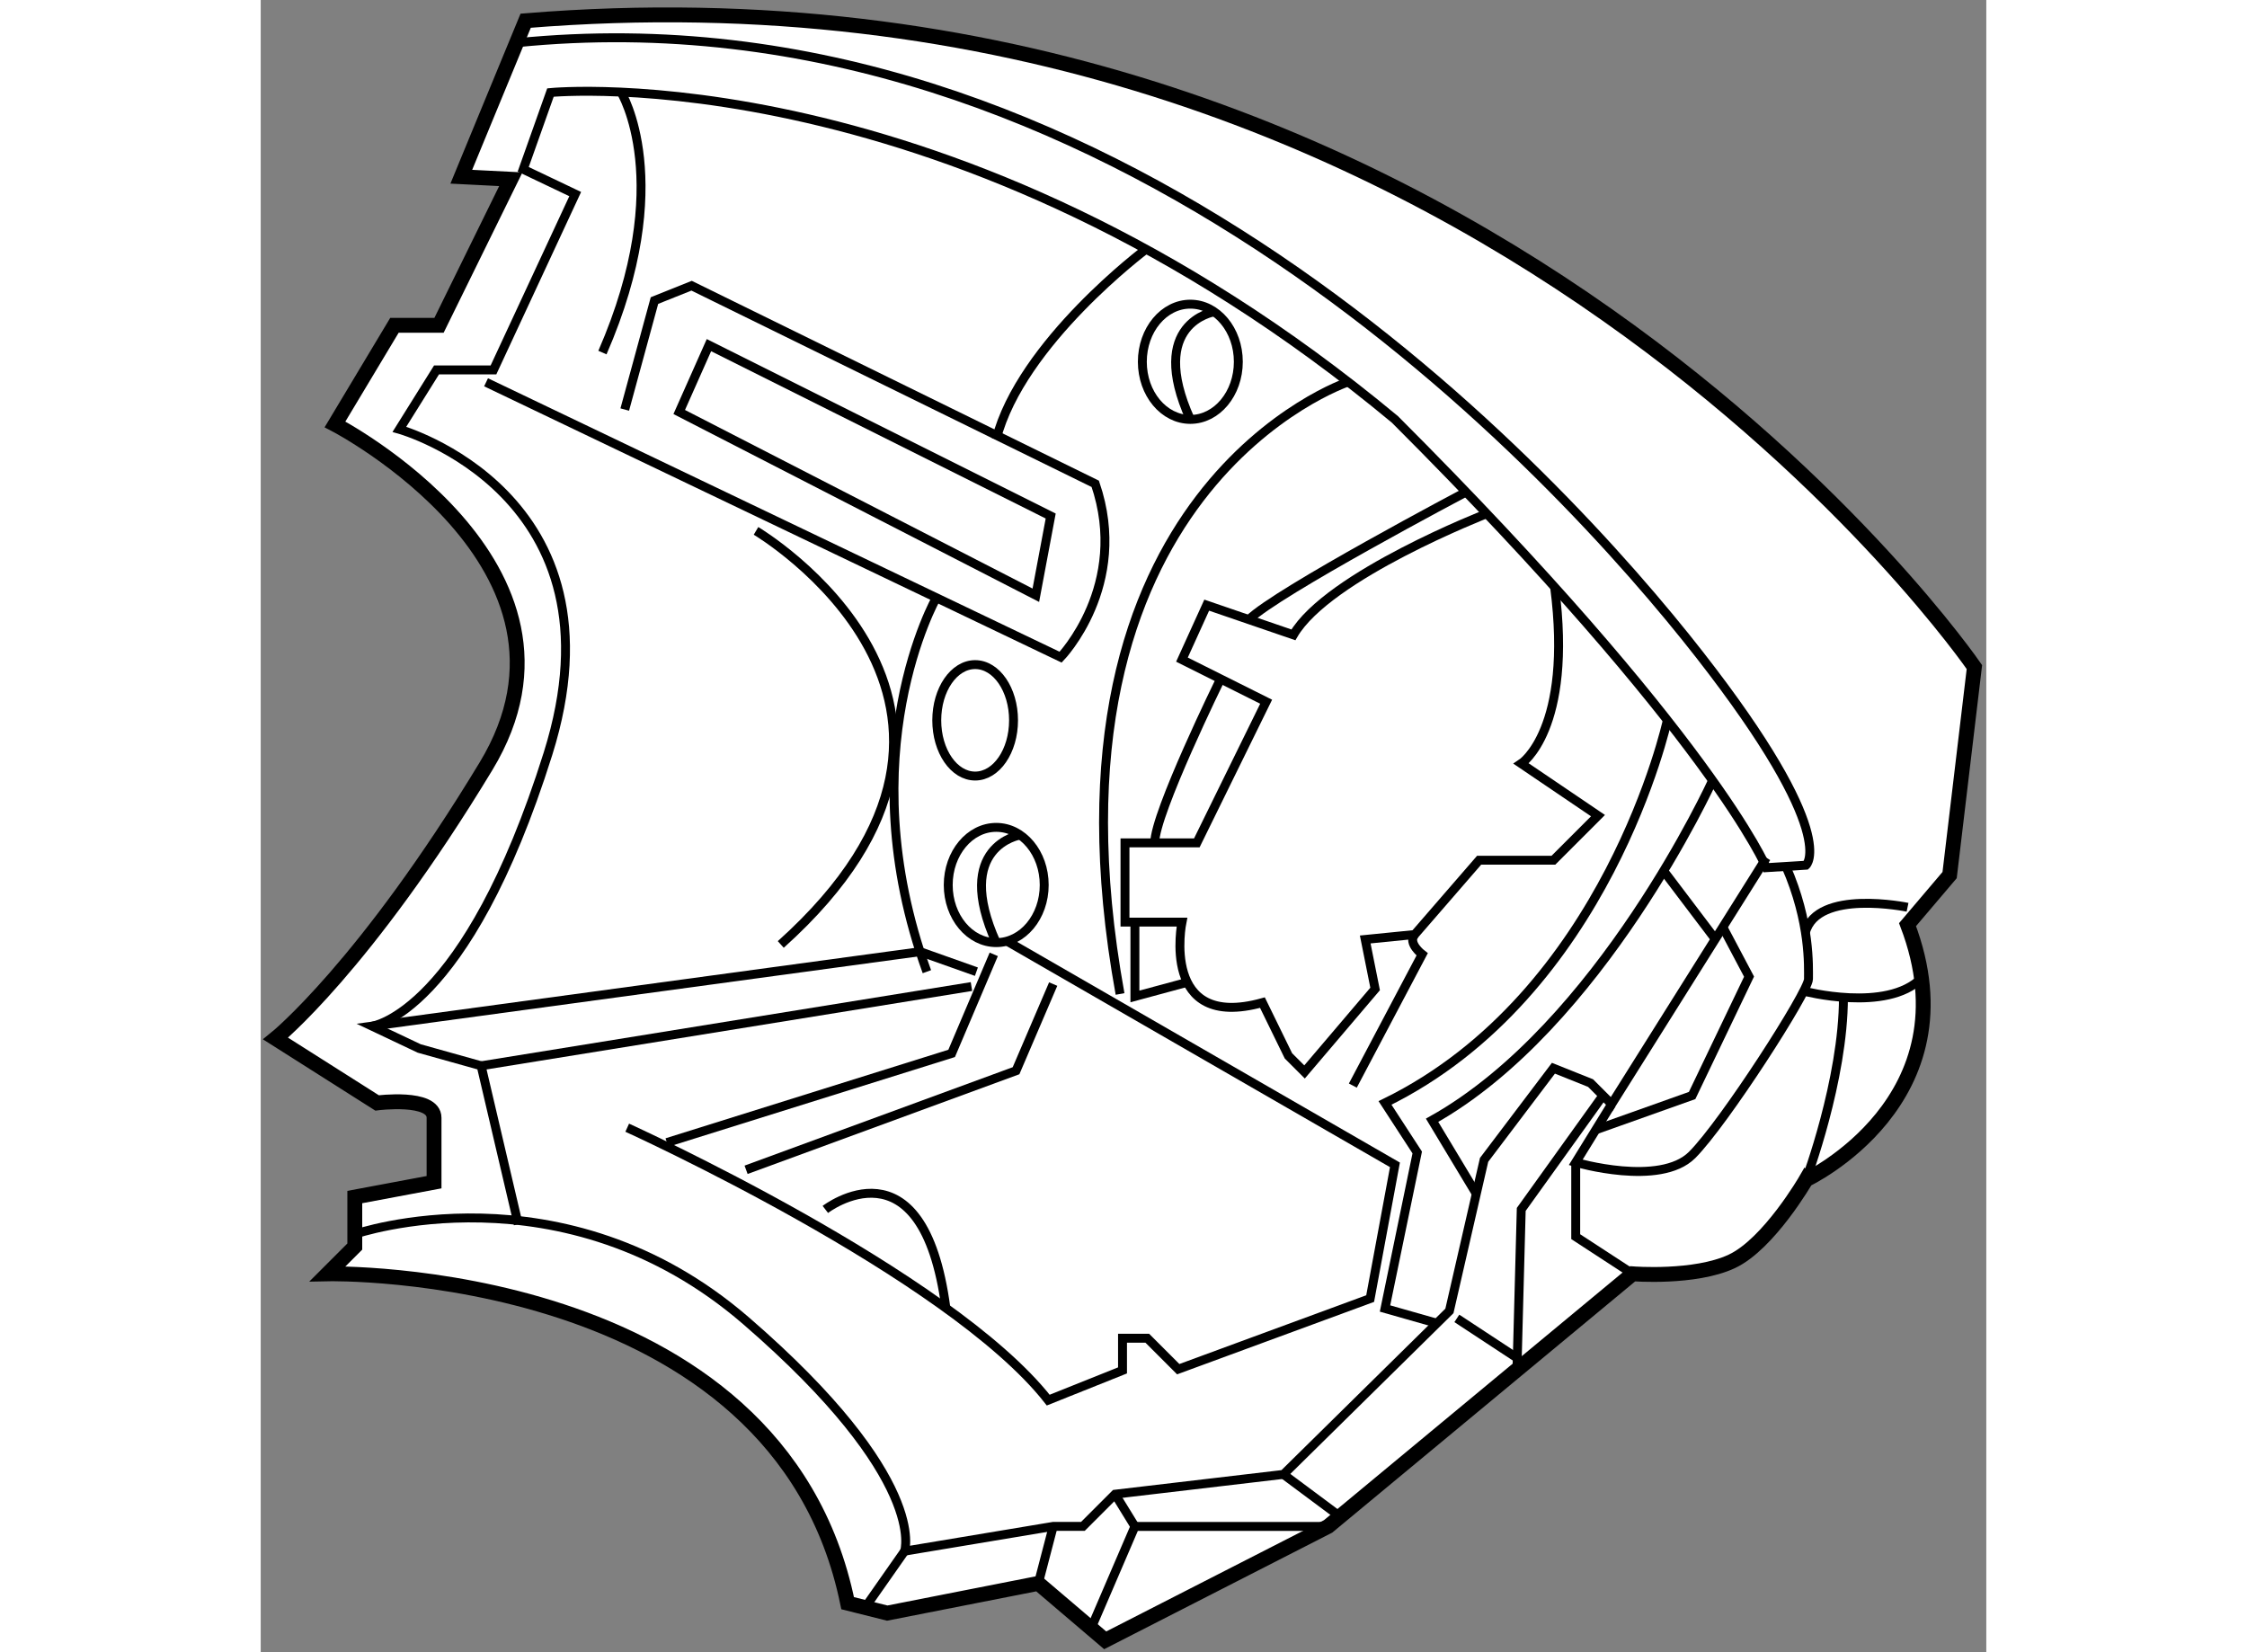
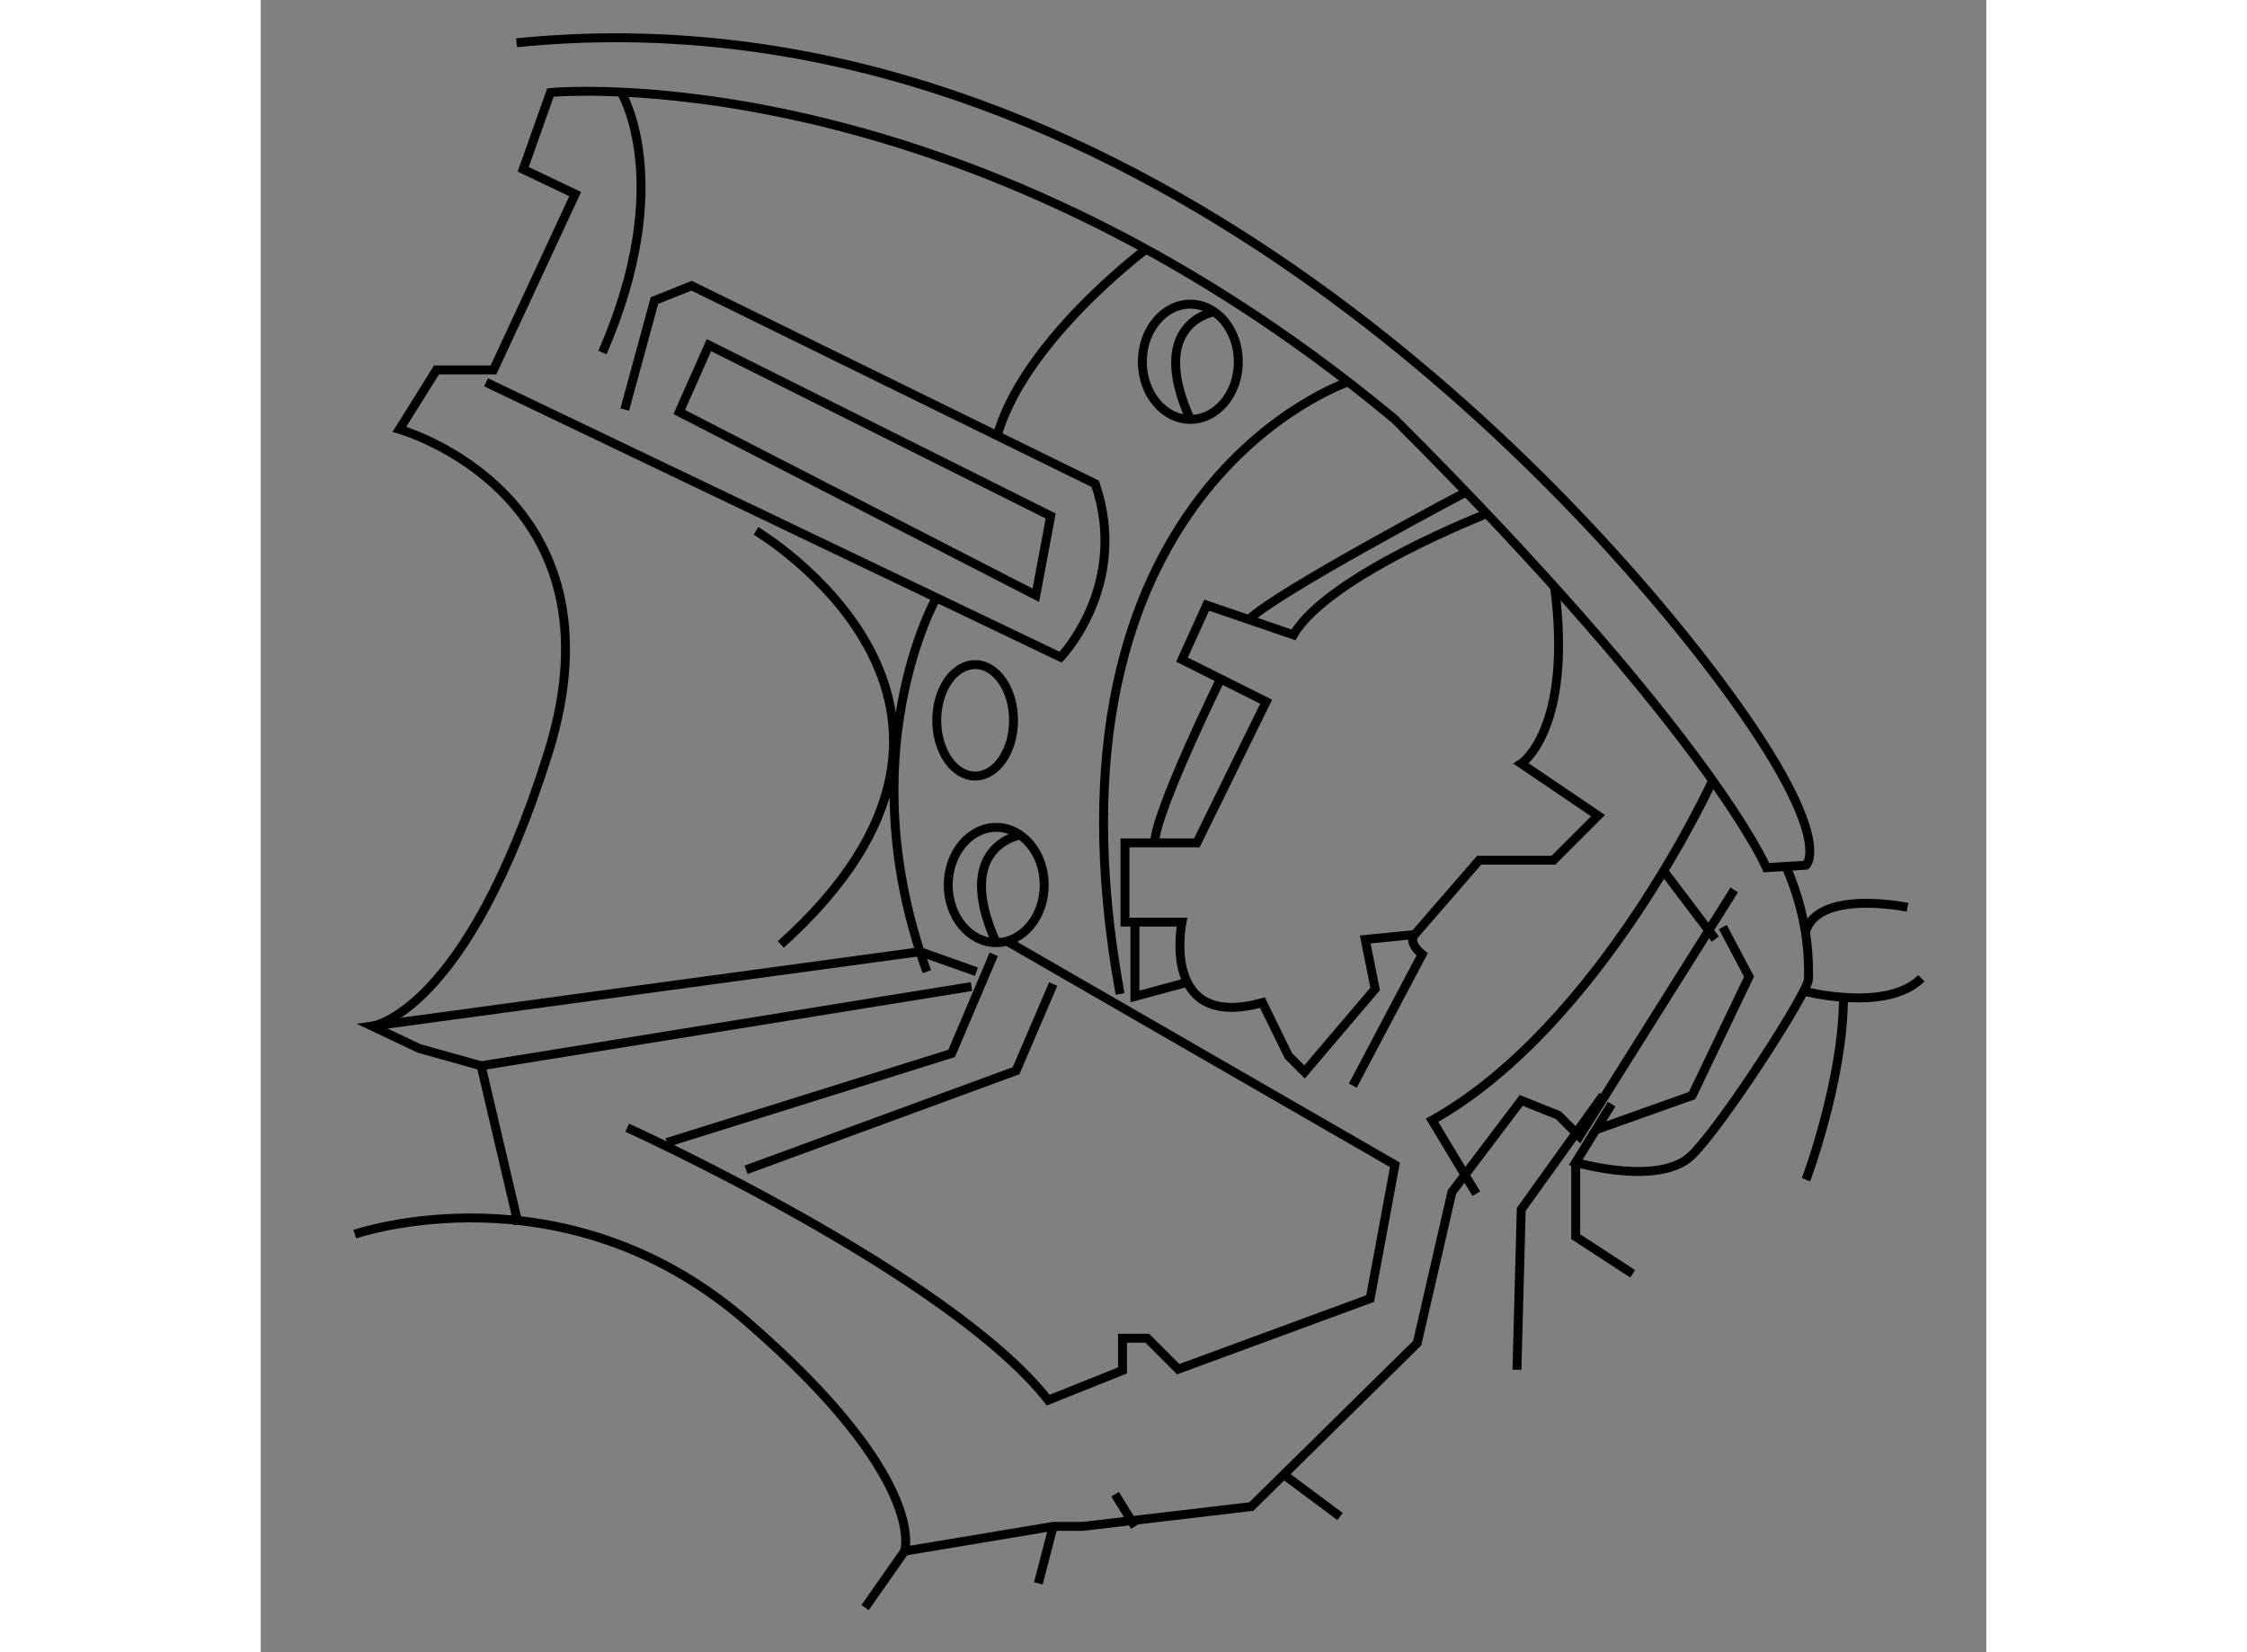
<svg xmlns="http://www.w3.org/2000/svg" version="1.1" x="0px" y="0px" width="244.8px" height="180px" viewBox="178.251 81.449 58.066 55.597" enable-background="new 0 0 244.8 180" xml:space="preserve">
  <rect x="178.251" y="81.449" width="58.066" height="55.597" fill="#808080" stroke="none" />
  <g>
-     <path fill="#FFFFFF" stroke="#000000" stroke-width="0.5" d="M233.667,112.563l1.416-1.667l0.834-7c0,0-16.715-24.366-48.75-21.75    l-2.166,5.25l1.666,0.084l-2.416,4.916h-1.5l-2,3.334c0,0,9.166,4.75,5.083,11.5s-7.083,9.166-7.083,9.166l3.416,2.167    c0,0,1.917-0.25,1.917,0.5s0,2.167,0,2.167l-2.667,0.5v1.666l-0.917,0.917c0,0,15.168-0.334,17.501,11.083l1.333,0.334l5.084-1    l2.25,1.916l7.5-3.833l10.25-8.5c0,0,2.083,0.166,3.333-0.417s2.5-2.75,2.5-2.75S235.916,118.479,233.667,112.563z" />
    <path fill="none" stroke="#000000" stroke-width="0.3" d="M186.861,82.888c19.943-2.008,35.057,14.508,39.807,20.592    s3.583,7.083,3.583,7.083l-1.333,0.083c0,0-1.834-4.417-12.5-15.083c-14.833-12.333-28.417-11-28.417-11l-0.917,2.583l1.75,0.834    l-2.75,5.916h-1.916l-1.25,2c0,0,7.75,2.167,5,10.917s-5.917,9.167-5.917,9.167l1.583,0.75l2.084,0.583l1.25,5.333" />
    <ellipse fill="none" stroke="#000000" stroke-width="0.3" cx="209.533" cy="93.623" rx="1.615" ry="1.939" />
    <path fill="none" stroke="#000000" stroke-width="0.3" d="M210.328,91.944c0,0-2.263,0.368-0.795,3.618" />
    <ellipse fill="none" stroke="#000000" stroke-width="0.3" cx="203.001" cy="111.229" rx="1.615" ry="1.939" />
    <path fill="none" stroke="#000000" stroke-width="0.3" d="M203.796,109.551c0,0-2.263,0.368-0.795,3.618" />
    <ellipse fill="none" stroke="#000000" stroke-width="0.3" cx="202.292" cy="105.688" rx="1.292" ry="1.875" />
    <path fill="none" stroke="#000000" stroke-width="0.3" d="M208.043,89.834c0,0-4.209,3.146-5.042,6.396" />
    <path fill="none" stroke="#000000" stroke-width="0.3" d="M185.834,94.313l19.334,9.25c0,0,2.332-2.416,1.166-5.833l-13.583-6.667    l-1.25,0.5l-1,3.667" />
    <polygon fill="none" stroke="#000000" stroke-width="0.3" points="204.834,98.813 193.334,93.063 192.334,95.313 204.334,101.479       " />
    <path fill="none" stroke="#000000" stroke-width="0.3" d="M214.843,94.302c0,0-10.758,3.594-7.675,20.594" />
    <path fill="none" stroke="#000000" stroke-width="0.3" d="M200.987,101.563c0,0-2.985,5.249-0.319,12.583" />
    <path fill="none" stroke="#000000" stroke-width="0.3" d="M194.918,99.313c0,0,9.833,5.834,0.833,13.917" />
-     <path fill="none" stroke="#000000" stroke-width="0.3" d="M181.417,122.979c0,0,7-2.418,13.167,2.916s5.334,7.75,5.334,7.75    l5-0.833h1l1.083-1.083l5.667-0.667l5.583-5.5l1.167-5.083l2.333-3.084l1.25,0.5l0.708,0.708l5.209-8.291" />
-     <polyline fill="none" stroke="#000000" stroke-width="0.3" points="214.168,132.813 207.668,132.813 206.194,136.242   " />
+     <path fill="none" stroke="#000000" stroke-width="0.3" d="M181.417,122.979c0,0,7-2.418,13.167,2.916s5.334,7.75,5.334,7.75    l5-0.833h1l5.667-0.667l5.583-5.5l1.167-5.083l2.333-3.084l1.25,0.5l0.708,0.708l5.209-8.291" />
    <polyline fill="none" stroke="#000000" stroke-width="0.3" points="220.524,127.542 220.668,122.146 223.418,118.313   " />
    <line fill="none" stroke="#000000" stroke-width="0.3" x1="207.001" y1="131.729" x2="207.668" y2="132.813" />
    <line fill="none" stroke="#000000" stroke-width="0.3" x1="212.668" y1="131.063" x2="214.57" y2="132.479" />
    <line fill="none" stroke="#000000" stroke-width="0.3" x1="199.918" y1="133.646" x2="198.589" y2="135.543" />
    <line fill="none" stroke="#000000" stroke-width="0.3" x1="204.918" y1="132.813" x2="204.418" y2="134.729" />
    <line fill="none" stroke="#000000" stroke-width="0.3" x1="185.668" y1="117.313" x2="202.168" y2="114.646" />
    <polyline fill="none" stroke="#000000" stroke-width="0.3" points="182.001,115.979 200.438,113.473 202.334,114.146   " />
    <polyline fill="none" stroke="#000000" stroke-width="0.3" points="202.918,113.563 201.501,116.896 191.918,119.896   " />
    <path fill="none" stroke="#000000" stroke-width="0.3" d="M190.584,119.396c0,0,10.834,4.917,14.167,9.167l2.5-1v-1.083h0.833    l1.042,1.042l6.458-2.376l0.834-4.5l-13.056-7.527" />
    <polyline fill="none" stroke="#000000" stroke-width="0.3" points="204.918,114.563 203.668,117.479 194.584,120.813   " />
-     <path fill="none" stroke="#000000" stroke-width="0.3" d="M197.251,122.146c0,0,3.28-2.528,4.057,3.319" />
    <path fill="none" stroke="#000000" stroke-width="0.3" d="M227.107,107.713c0,0-3.772,8.266-9.439,11.433l1.488,2.472" />
-     <path fill="none" stroke="#000000" stroke-width="0.3" d="M225.585,105.682c0,0-2.001,9.214-9.501,12.881l1.084,1.667l-1.084,5.25    l1.747,0.497" />
-     <line fill="none" stroke="#000000" stroke-width="0.3" x1="220.535" y1="127.15" x2="218.501" y2="125.813" />
    <path fill="none" stroke="#000000" stroke-width="0.3" d="M233.667,111.979c0,0-3.042-0.633-3.438,0.851" />
    <path fill="none" stroke="#000000" stroke-width="0.3" d="M230.173,114.8c0,0,2.788,0.737,3.959-0.433" />
    <path fill="none" stroke="#000000" stroke-width="0.3" d="M230.251,121.146c0,0,1.259-3.356,1.259-6.137" />
    <path fill="none" stroke="#000000" stroke-width="0.3" d="M223.709,118.604l-1.208,1.959c0,0,2.833,0.834,3.917-0.25    s3.916-5.5,3.916-5.917s0.067-1.915-0.758-3.791" />
    <polyline fill="none" stroke="#000000" stroke-width="0.3" points="224.418,124.313 222.501,123.063 222.501,120.563   " />
    <polyline fill="none" stroke="#000000" stroke-width="0.3" points="227.452,112.646 228.334,114.313 226.418,118.313     223.177,119.466   " />
    <line fill="none" stroke="#000000" stroke-width="0.3" x1="225.459" y1="110.753" x2="227.198" y2="113.05" />
    <path fill="none" stroke="#000000" stroke-width="0.3" d="M219.509,98.734c0,0-5.341,2.078-6.508,4.078l-2.917-1l-0.833,1.833    l2.833,1.417l-2.333,4.75h-2.417v2.666h1.917c0,0-0.751,3.668,2.708,2.709l0.875,1.791l0.542,0.542l2.375-2.792l-0.333-1.666    l1.666-0.167l2.167-2.5h2.5l1.5-1.5l-2.583-1.75c0,0,1.746-1.137,1.123-5.943" />
    <path fill="none" stroke="#000000" stroke-width="0.3" d="M218.812,98.004c0,0-6.384,3.371-7.309,4.295" />
    <path fill="none" stroke="#000000" stroke-width="0.3" d="M210.551,104.296c0,0-2.217,4.517-2.217,5.517" />
    <polyline fill="none" stroke="#000000" stroke-width="0.3" points="207.668,112.479 207.668,114.979 209.432,114.503   " />
    <path fill="none" stroke="#000000" stroke-width="0.3" d="M215.001,117.979l2.333-4.416c0,0-0.5-0.379-0.25-0.667" />
    <path fill="none" stroke="#000000" stroke-width="0.3" d="M190.376,84.548c0,0,1.873,3.029-0.626,8.765" />
  </g>
</svg>